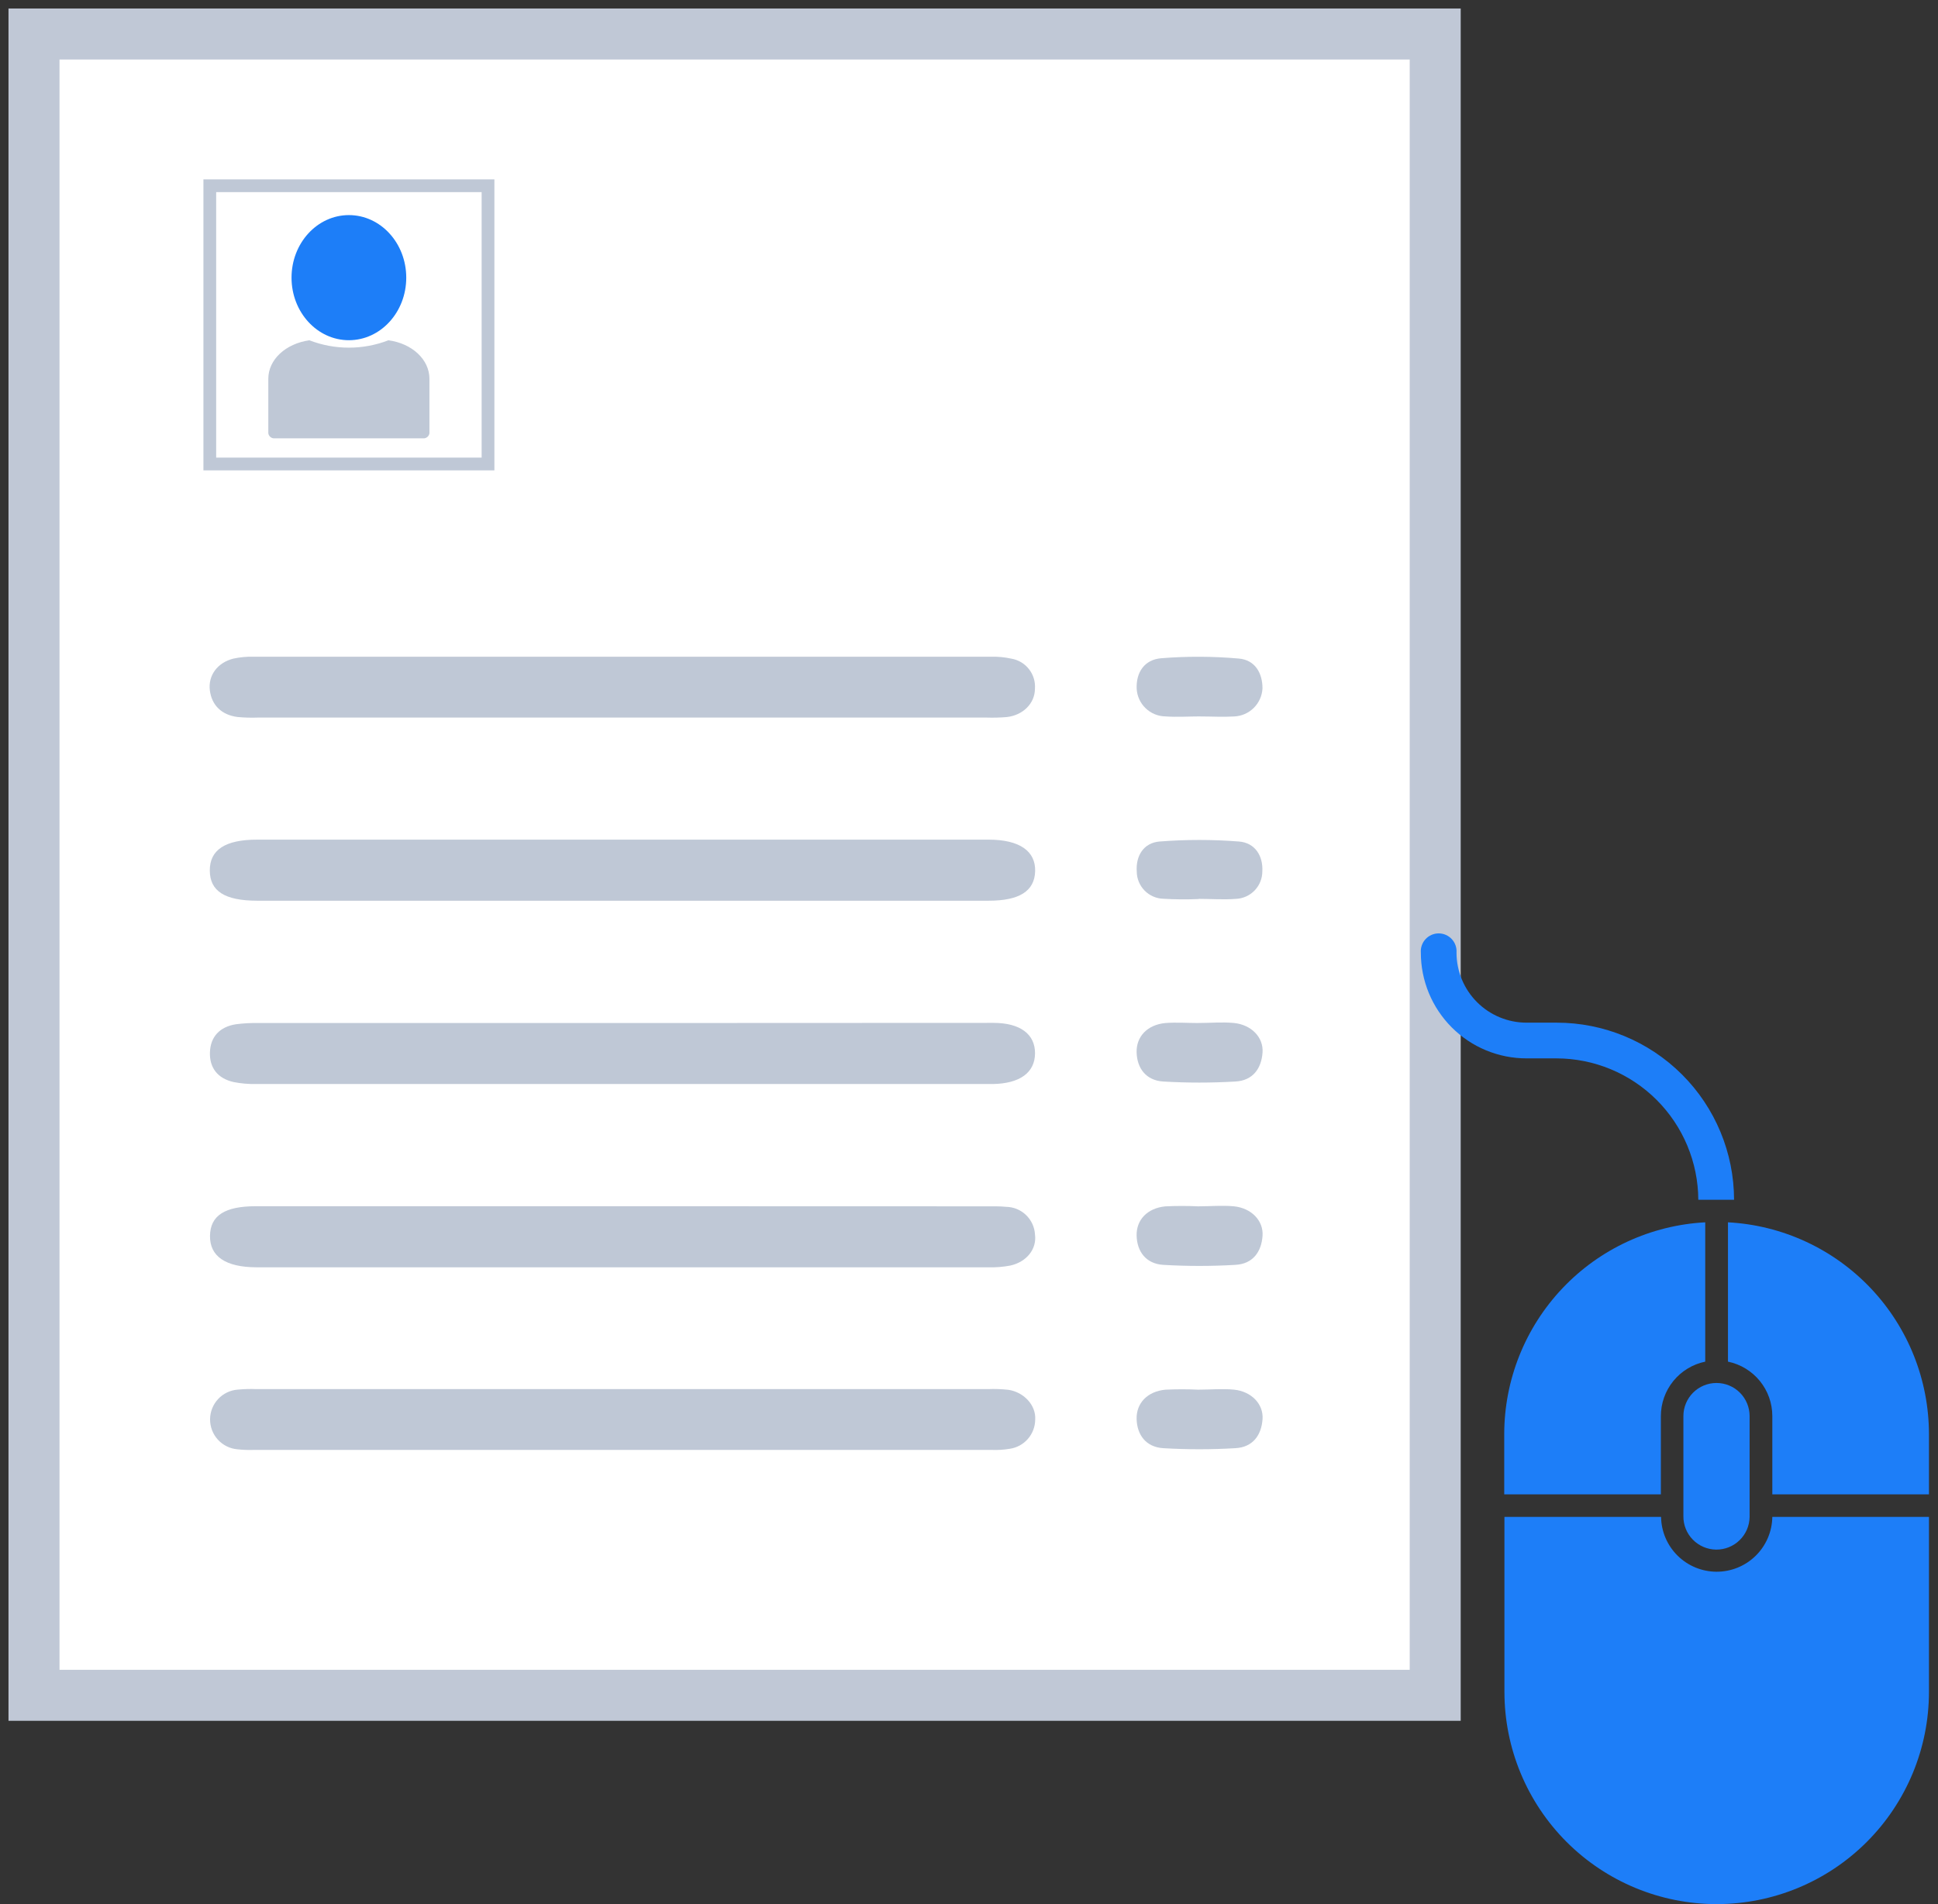
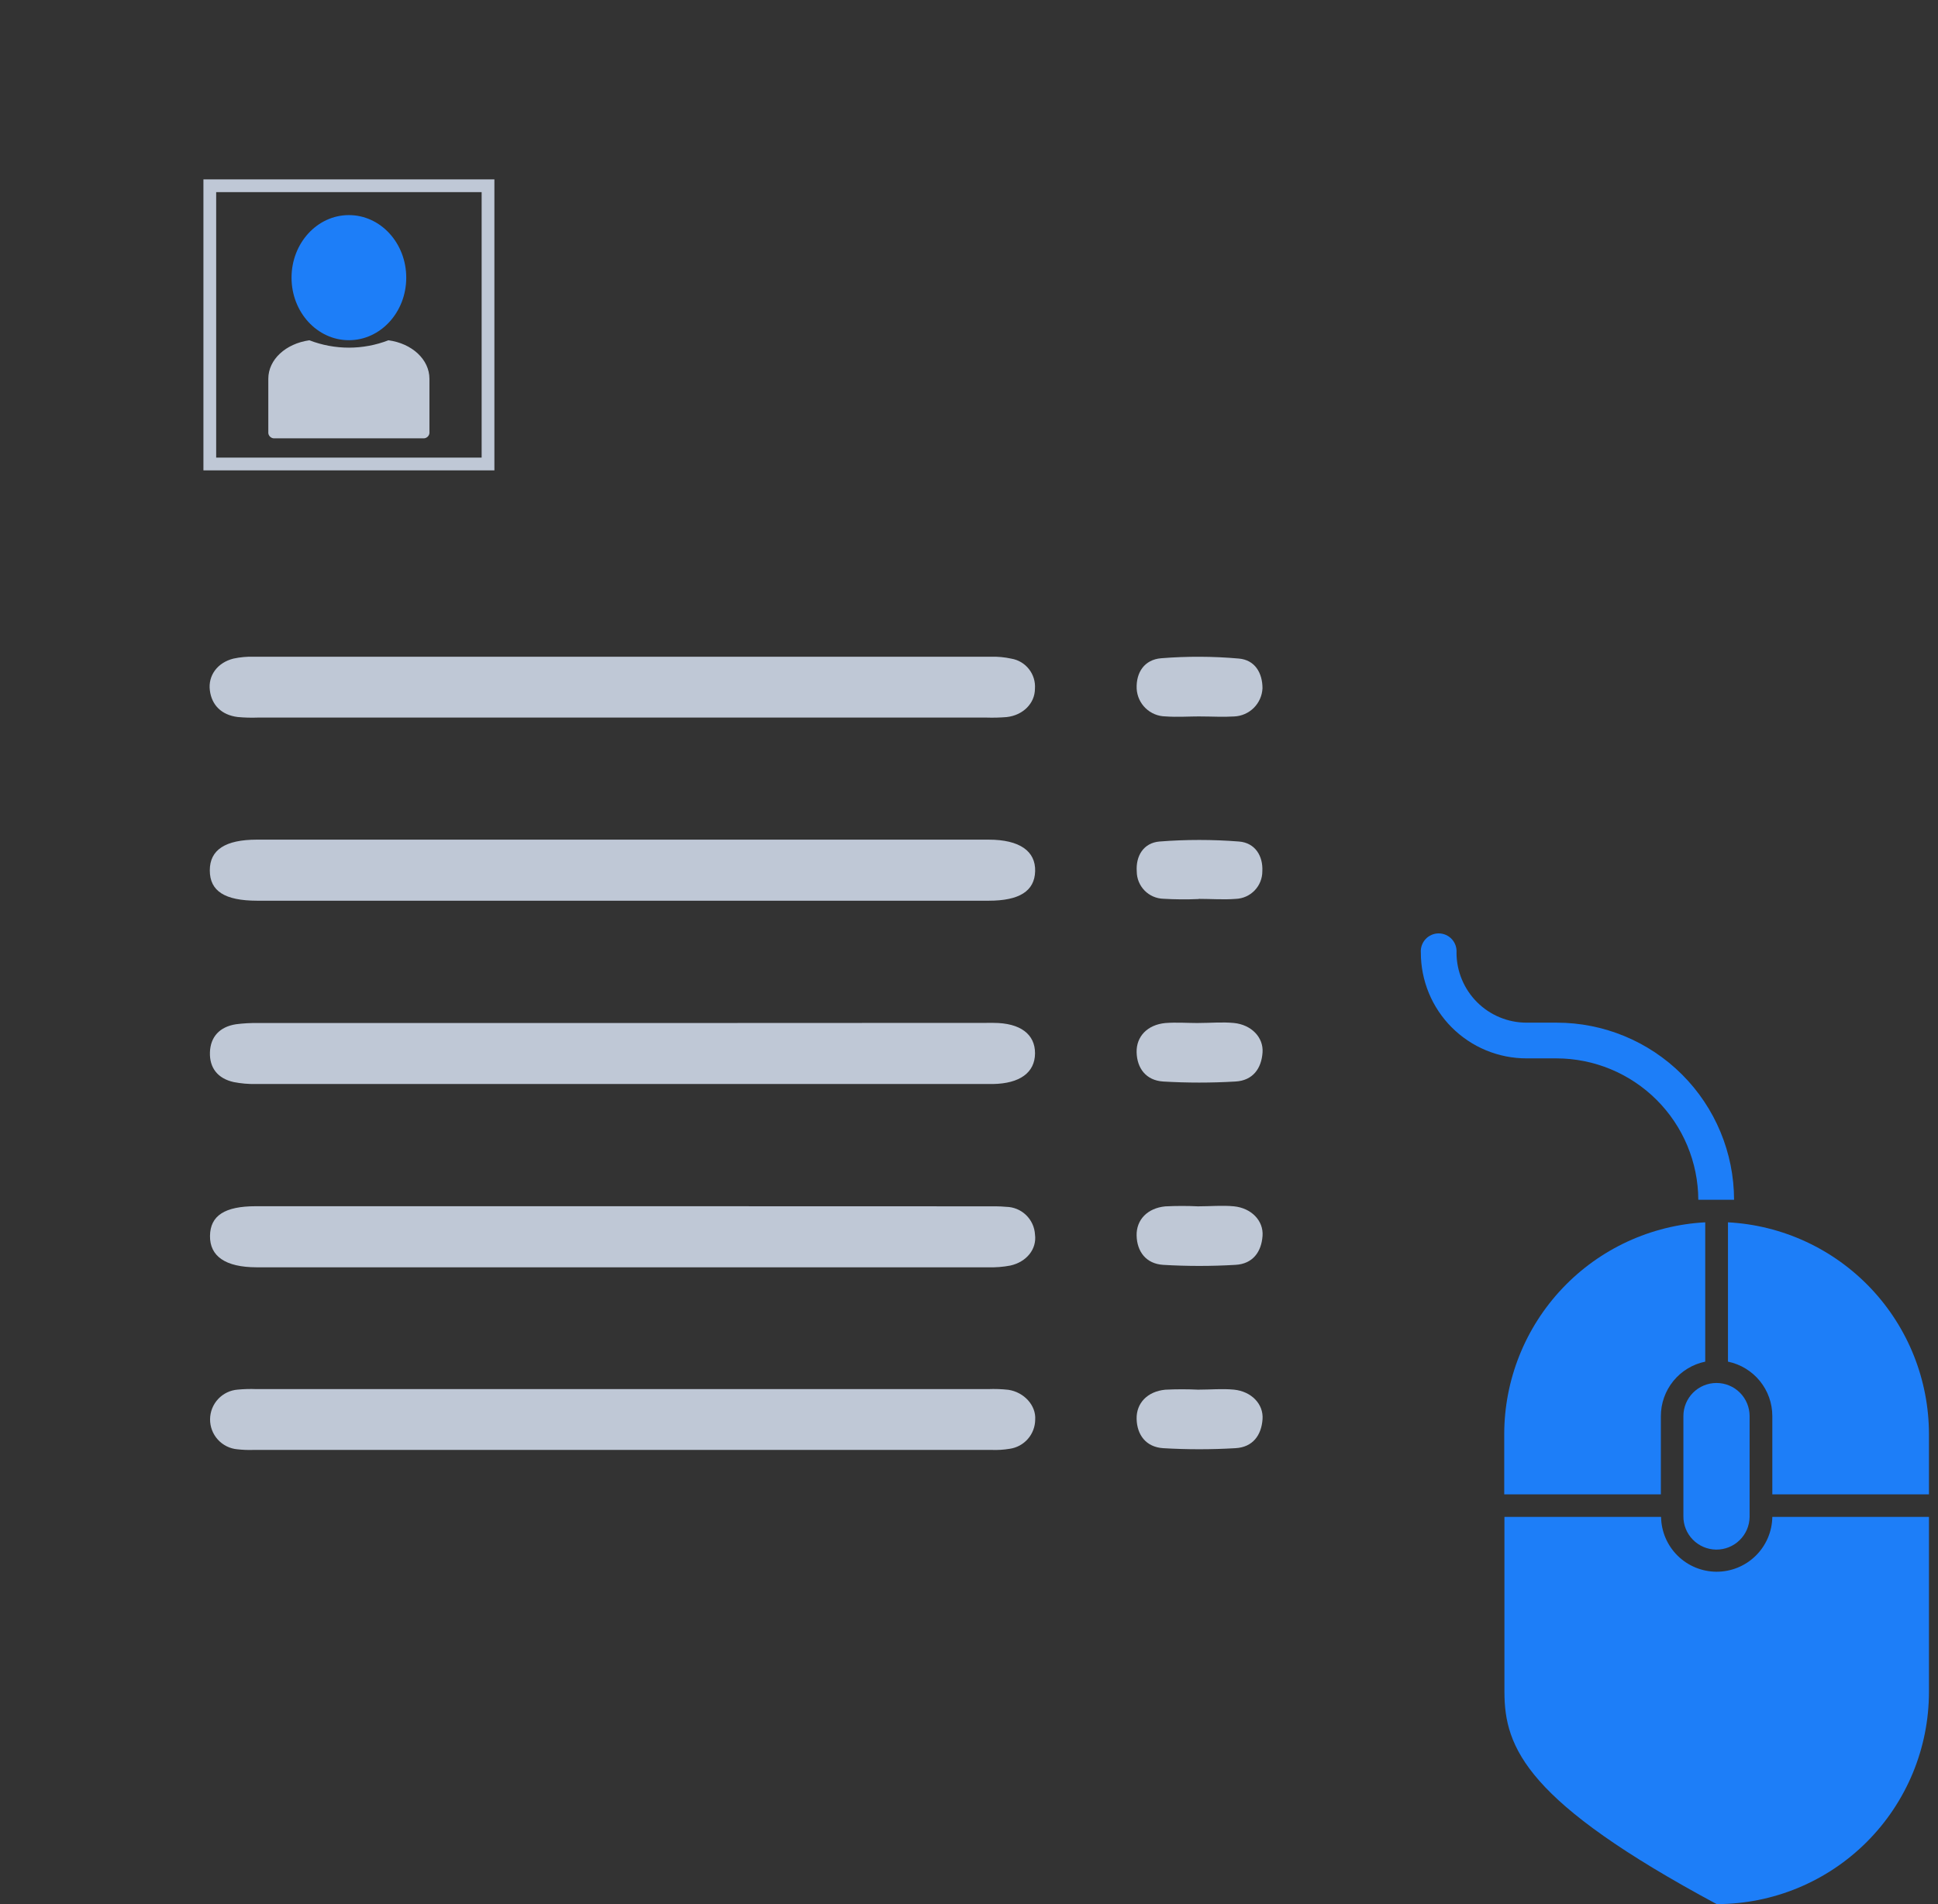
<svg xmlns="http://www.w3.org/2000/svg" width="114" height="112" viewBox="0 0 114 112" fill="none">
  <rect x="0" y="0" width="114" height="112" fill="#333333" stroke="none" />
-   <path d="M84.424 2H2V99.718H84.424V2Z" fill="white" stroke="#C0C8D6" stroke-width="3" stroke-miterlimit="10" />
  <path d="M104.254 83.295C104.255 82.542 103.995 81.812 103.52 81.229C103.044 80.645 102.382 80.243 101.645 80.092V71.897C104.837 72.066 107.842 73.454 110.042 75.773C112.242 78.093 113.468 81.168 113.468 84.364V87.9H104.254V83.295Z" fill="#1D7EF8" />
  <path d="M100.308 71.897V80.092C99.571 80.244 98.909 80.646 98.434 81.229C97.958 81.813 97.698 82.542 97.698 83.295V87.9H88.484V84.364C88.485 81.168 89.712 78.093 91.911 75.774C94.111 73.454 97.116 72.067 100.308 71.897V71.897Z" fill="url(#paint0_linear_313_184)" />
-   <path d="M100.958 92.449C101.822 92.455 102.653 92.12 103.27 91.516C103.888 90.912 104.241 90.088 104.254 89.225H113.468V99.514C113.468 102.826 112.152 106.001 109.811 108.343C107.469 110.685 104.293 112 100.982 112C97.671 112 94.495 110.685 92.153 108.343C89.812 106.001 88.496 102.826 88.496 99.514V89.225H97.71C97.722 90.08 98.069 90.896 98.677 91.499C99.284 92.102 100.103 92.442 100.958 92.449V92.449Z" fill="url(#paint1_linear_313_184)" />
+   <path d="M100.958 92.449C101.822 92.455 102.653 92.12 103.27 91.516C103.888 90.912 104.241 90.088 104.254 89.225H113.468V99.514C113.468 102.826 112.152 106.001 109.811 108.343C107.469 110.685 104.293 112 100.982 112C89.812 106.001 88.496 102.826 88.496 99.514V89.225H97.71C97.722 90.08 98.069 90.896 98.677 91.499C99.284 92.102 100.103 92.442 100.958 92.449V92.449Z" fill="url(#paint1_linear_313_184)" />
  <path d="M102.918 83.294V89.224C102.912 89.741 102.7 90.234 102.33 90.594C101.961 90.955 101.463 91.154 100.946 91.148C100.43 91.141 99.937 90.93 99.576 90.56C99.215 90.191 99.016 89.693 99.023 89.176V83.294C99.023 82.778 99.228 82.282 99.593 81.917C99.958 81.552 100.454 81.347 100.97 81.347C101.487 81.347 101.982 81.552 102.347 81.917C102.713 82.282 102.918 82.778 102.918 83.294Z" fill="url(#paint2_linear_313_184)" />
  <path d="M102.004 70.572C102 67.806 100.898 65.154 98.94 63.201C96.981 61.247 94.328 60.151 91.561 60.153H89.803C89.261 60.154 88.725 60.048 88.225 59.841C87.724 59.634 87.269 59.331 86.886 58.948C86.503 58.565 86.199 58.111 85.992 57.611C85.784 57.111 85.677 56.575 85.677 56.033C85.688 55.889 85.668 55.744 85.621 55.607C85.573 55.471 85.498 55.345 85.399 55.239C85.301 55.133 85.181 55.048 85.049 54.99C84.916 54.932 84.773 54.902 84.628 54.902C84.483 54.902 84.34 54.932 84.207 54.99C84.074 55.048 83.955 55.133 83.857 55.239C83.758 55.345 83.683 55.471 83.635 55.607C83.587 55.744 83.568 55.889 83.579 56.033C83.578 56.85 83.739 57.66 84.051 58.415C84.363 59.17 84.822 59.856 85.399 60.434C85.977 61.011 86.663 61.47 87.418 61.782C88.173 62.094 88.983 62.255 89.8 62.254H91.558C93.766 62.257 95.882 63.134 97.445 64.692C99.008 66.251 99.891 68.365 99.9 70.572H102.004Z" fill="url(#paint3_linear_313_184)" />
  <path d="M36.536 81.707H15.079C14.714 81.692 14.349 81.703 13.986 81.737C13.545 81.77 13.132 81.968 12.831 82.291C12.529 82.614 12.36 83.039 12.357 83.481C12.354 83.924 12.517 84.351 12.814 84.678C13.112 85.005 13.521 85.209 13.962 85.248C14.288 85.284 14.616 85.296 14.944 85.284H58.308C58.672 85.3 59.036 85.278 59.396 85.218C59.809 85.159 60.188 84.953 60.462 84.639C60.737 84.325 60.89 83.922 60.894 83.504C60.951 82.665 60.238 81.889 59.321 81.749C58.923 81.705 58.522 81.691 58.122 81.707H36.536Z" fill="#BFC8D6" />
  <path d="M36.536 60.175C29.42 60.175 22.304 60.175 15.187 60.175C14.749 60.166 14.311 60.19 13.877 60.247C12.918 60.397 12.379 60.99 12.349 61.898C12.319 62.806 12.801 63.438 13.748 63.648C14.176 63.732 14.612 63.77 15.049 63.762C29.431 63.762 43.814 63.762 58.197 63.762H58.409C59.988 63.735 60.875 63.093 60.884 61.964C60.893 60.834 60.018 60.166 58.436 60.166C51.135 60.166 43.835 60.169 36.536 60.175Z" fill="#BFC8D6" />
  <path d="M36.623 70.95H15.05C13.222 70.95 12.368 71.501 12.353 72.694C12.338 73.887 13.252 74.54 15.094 74.543C29.439 74.543 43.784 74.543 58.128 74.543C58.564 74.556 59 74.522 59.429 74.441C60.388 74.228 60.996 73.473 60.882 72.616C60.858 72.181 60.67 71.771 60.356 71.469C60.042 71.166 59.625 70.994 59.189 70.986C58.791 70.947 58.386 70.956 57.99 70.956L36.623 70.95Z" fill="#BFC8D6" />
  <path d="M36.669 42.208H58.021C58.421 42.221 58.821 42.211 59.219 42.178C60.166 42.074 60.876 41.384 60.879 40.512C60.91 40.098 60.785 39.686 60.528 39.359C60.272 39.031 59.902 38.811 59.492 38.742C59.099 38.656 58.696 38.618 58.294 38.628C43.839 38.628 29.384 38.628 14.93 38.628C14.527 38.617 14.125 38.654 13.731 38.739C12.788 38.975 12.233 39.736 12.344 40.608C12.455 41.48 13.033 42.056 13.98 42.175C14.379 42.212 14.779 42.223 15.179 42.208H36.669Z" fill="#BFC8D6" />
  <path d="M36.587 52.98H58.161C59.959 52.98 60.858 52.417 60.891 51.245C60.924 50.074 59.992 49.388 58.152 49.388H15.118C13.252 49.388 12.338 49.987 12.341 51.2C12.344 52.414 13.216 52.977 15.124 52.98H36.587Z" fill="#BFC8D6" />
  <path d="M70.629 42.142C71.288 42.142 71.948 42.184 72.598 42.142C73.032 42.124 73.444 41.944 73.753 41.637C74.061 41.331 74.243 40.92 74.264 40.486C74.264 39.587 73.823 38.816 72.871 38.736C71.352 38.602 69.824 38.596 68.304 38.718C67.321 38.798 66.821 39.551 66.863 40.515C66.888 40.949 67.076 41.358 67.389 41.659C67.703 41.96 68.118 42.132 68.553 42.139C69.242 42.19 69.937 42.139 70.629 42.139V42.142Z" fill="#BFC8D6" />
  <path d="M70.515 52.872C71.243 52.872 71.977 52.929 72.7 52.872C73.119 52.855 73.515 52.676 73.805 52.373C74.096 52.069 74.257 51.665 74.255 51.245C74.302 50.361 73.841 49.573 72.879 49.498C71.324 49.376 69.761 49.376 68.205 49.498C67.261 49.579 66.803 50.352 66.868 51.266C66.871 51.685 67.037 52.086 67.331 52.385C67.625 52.684 68.023 52.856 68.442 52.866C69.132 52.907 69.824 52.912 70.515 52.881V52.872Z" fill="#BFC8D6" />
  <path d="M70.513 60.175C69.856 60.175 69.197 60.124 68.547 60.175C67.495 60.277 66.836 60.966 66.86 61.898C66.884 62.83 67.408 63.549 68.421 63.615C69.836 63.699 71.255 63.699 72.67 63.615C73.698 63.561 74.201 62.848 74.267 61.913C74.333 61.014 73.605 60.274 72.586 60.172C71.903 60.106 71.205 60.172 70.513 60.172V60.175Z" fill="#BFC8D6" />
  <path d="M70.513 70.959C69.858 70.926 69.202 70.926 68.547 70.959C67.495 71.061 66.836 71.75 66.86 72.682C66.884 73.614 67.408 74.333 68.421 74.399C69.836 74.483 71.255 74.483 72.67 74.399C73.698 74.345 74.201 73.632 74.267 72.697C74.333 71.798 73.605 71.058 72.586 70.956C71.903 70.89 71.205 70.956 70.513 70.956V70.959Z" fill="#BFC8D6" />
  <path d="M70.513 81.742C69.858 81.709 69.202 81.709 68.547 81.742C67.495 81.844 66.836 82.533 66.86 83.465C66.884 84.397 67.408 85.116 68.421 85.182C69.836 85.266 71.255 85.266 72.67 85.182C73.698 85.128 74.201 84.415 74.267 83.48C74.333 82.581 73.605 81.841 72.586 81.739C71.903 81.673 71.205 81.739 70.513 81.739V81.742Z" fill="#BFC8D6" />
  <path d="M20.523 20.011C22.387 20.011 23.897 18.364 23.897 16.332C23.897 14.3 22.387 12.652 20.523 12.652C18.66 12.652 17.149 14.3 17.149 16.332C17.149 18.364 18.66 20.011 20.523 20.011Z" fill="url(#paint4_linear_313_184)" />
  <path d="M18.198 20.015C19.694 20.594 21.353 20.594 22.849 20.015C24.239 20.203 25.261 21.147 25.261 22.28V25.483C25.249 25.572 25.203 25.653 25.132 25.709C25.062 25.765 24.973 25.791 24.883 25.783H16.161C16.071 25.791 15.982 25.765 15.912 25.709C15.841 25.653 15.795 25.572 15.783 25.483V22.28C15.783 21.147 16.808 20.212 18.198 20.015Z" fill="#BFC8D6" />
  <path d="M28.707 10.926H12.341V27.292H28.707V10.926Z" stroke="#BFC8D6" stroke-width="0.75" stroke-miterlimit="10" />
  <defs>
    <linearGradient id="paint0_linear_313_184" x1="4881.46" y1="5772.4" x2="5348.02" y2="5772.4" gradientUnits="userSpaceOnUse">
      <stop stop-color="#1D7EF8" />
      <stop offset="1" stop-color="#22438E" />
    </linearGradient>
    <linearGradient id="paint1_linear_313_184" x1="10211.3" y1="9776.31" x2="12292.5" y2="9776.31" gradientUnits="userSpaceOnUse">
      <stop stop-color="#1D7EF8" />
      <stop offset="1" stop-color="#22438E" />
    </linearGradient>
    <linearGradient id="paint2_linear_313_184" x1="1815.12" y1="3779.86" x2="1865.76" y2="3779.86" gradientUnits="userSpaceOnUse">
      <stop stop-color="#1D7EF8" />
      <stop offset="1" stop-color="#22438E" />
    </linearGradient>
    <linearGradient id="paint3_linear_313_184" x1="7252.14" y1="4741.02" x2="8385.08" y2="4741.02" gradientUnits="userSpaceOnUse">
      <stop stop-color="#1D7EF8" />
      <stop offset="1" stop-color="#22438E" />
    </linearGradient>
    <linearGradient id="paint4_linear_313_184" x1="1030.27" y1="981.772" x2="1182.16" y2="981.772" gradientUnits="userSpaceOnUse">
      <stop stop-color="#1D7EF8" />
      <stop offset="1" stop-color="#22438E" />
    </linearGradient>
  </defs>
</svg>